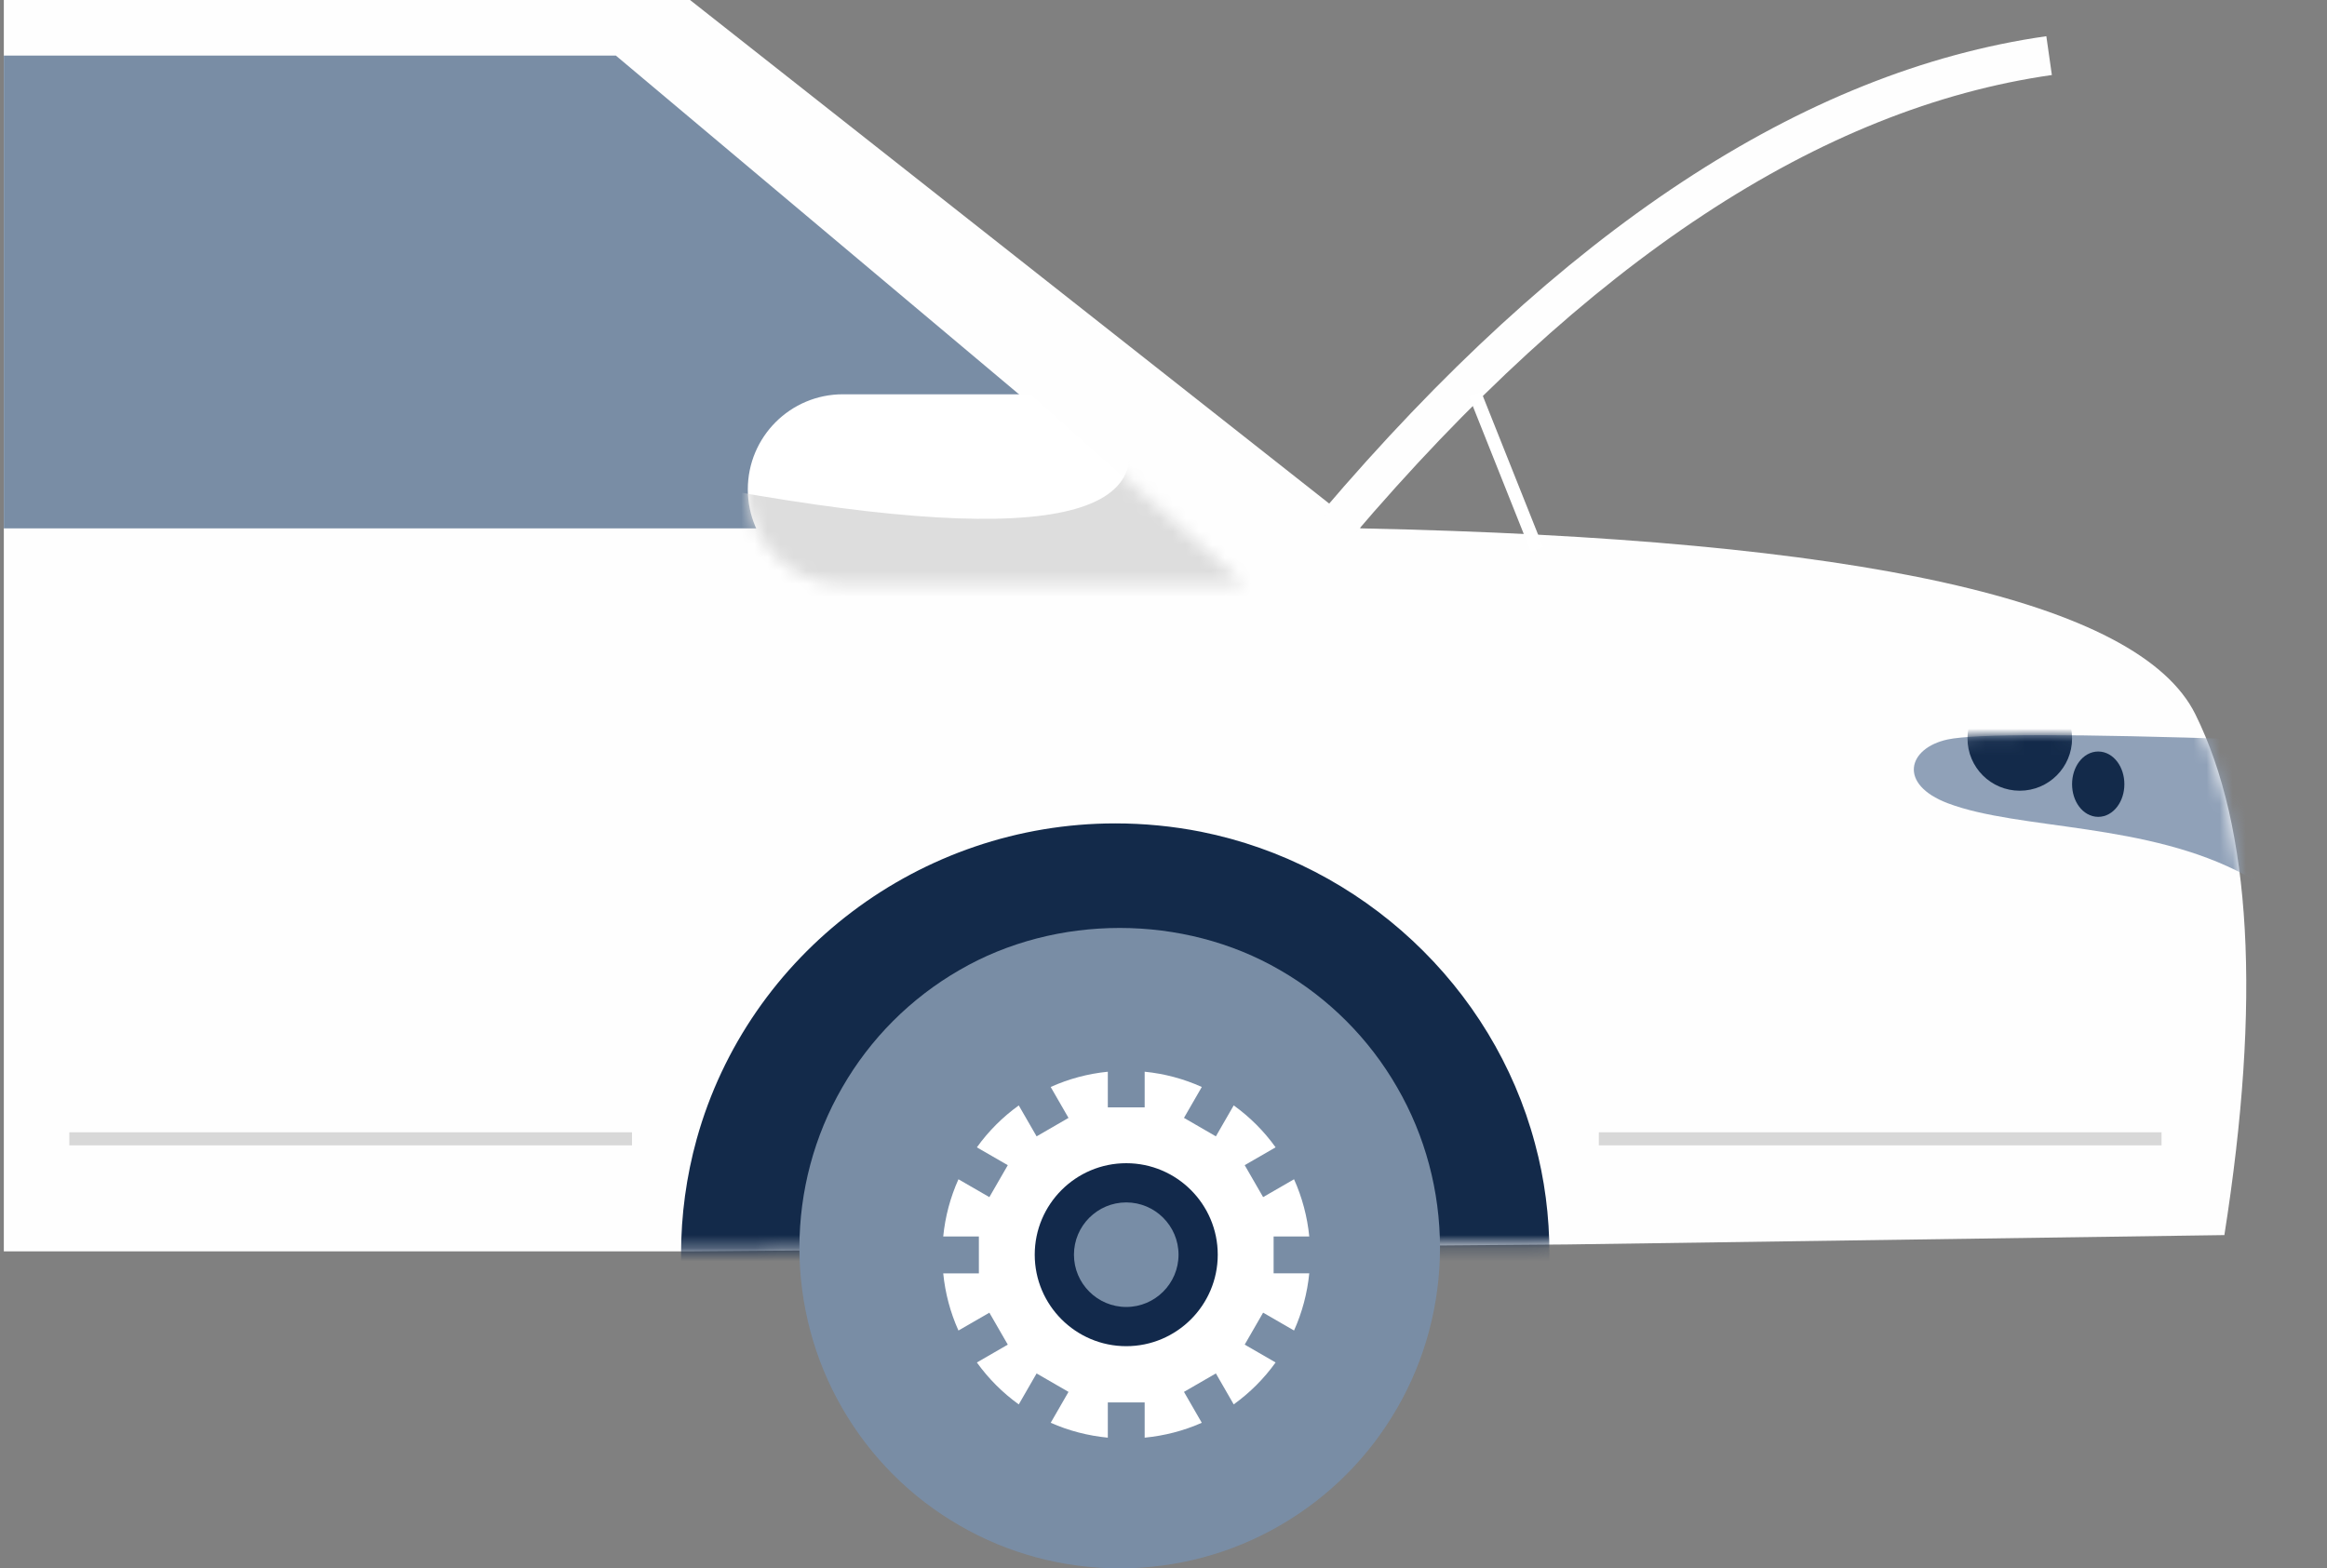
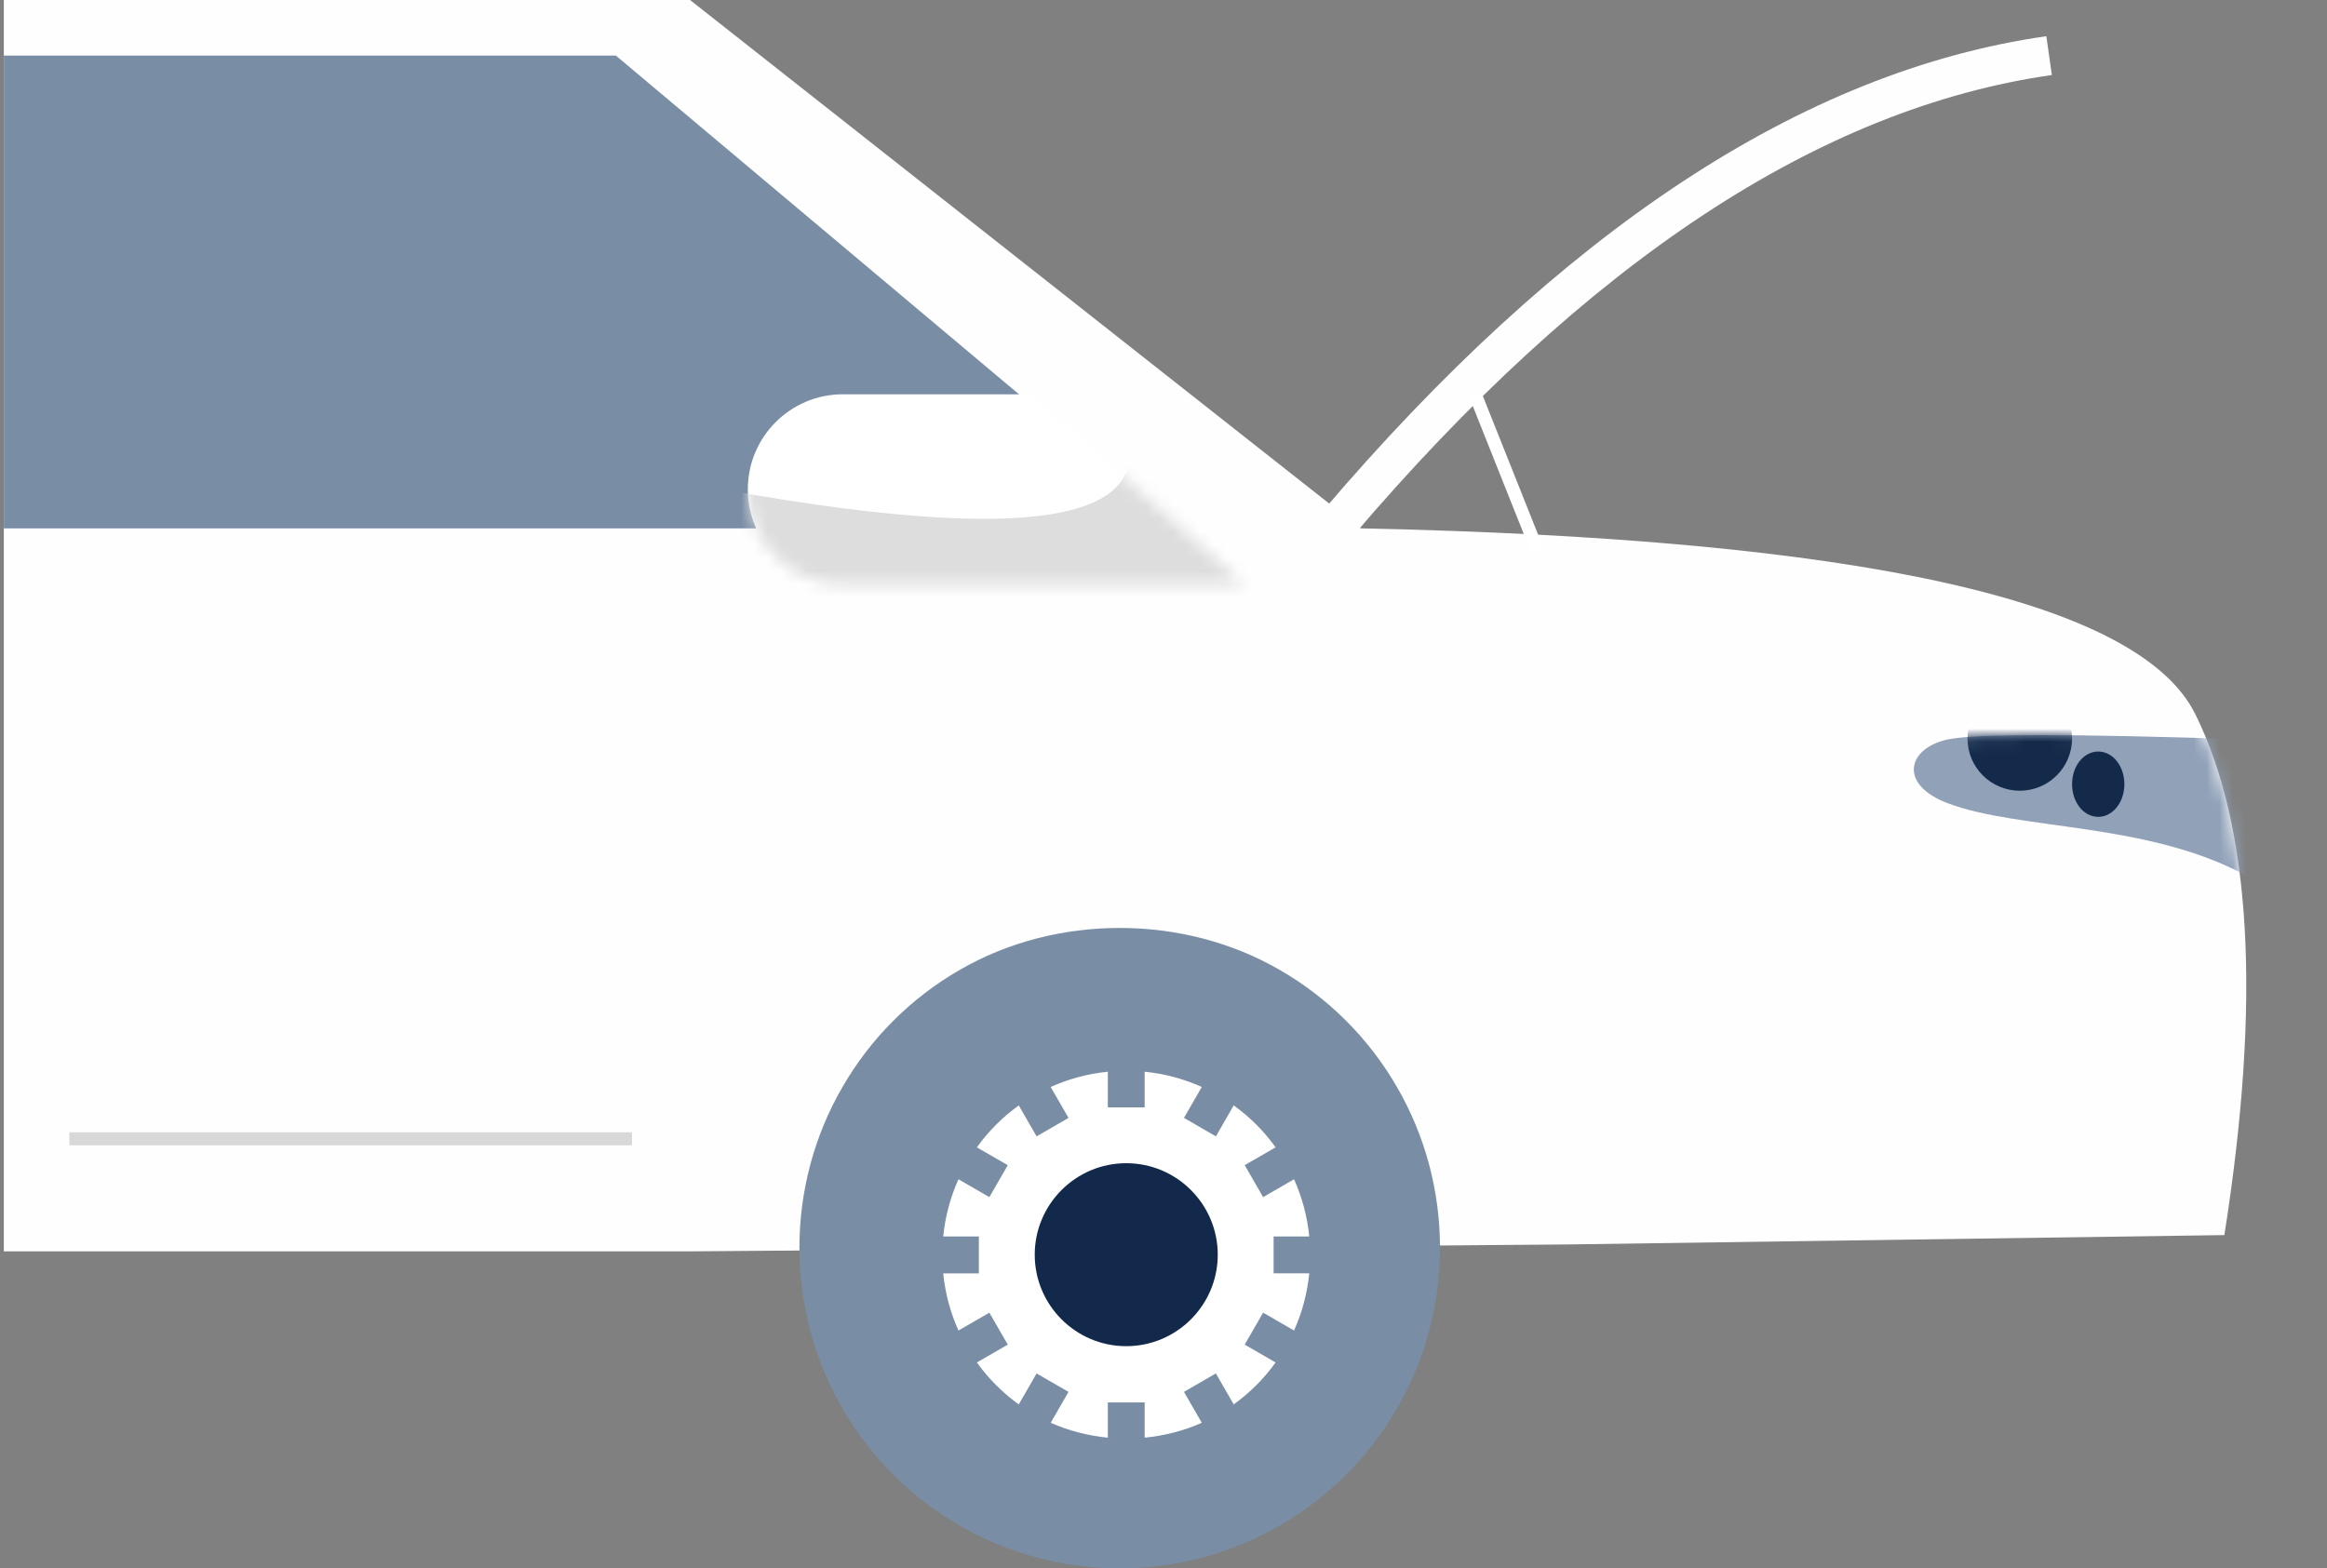
<svg xmlns="http://www.w3.org/2000/svg" xmlns:xlink="http://www.w3.org/1999/xlink" width="178px" height="120px" viewBox="0 0 178 120" version="1.1">
  <rect x="0" y="0" width="178" height="120" fill="#808080" stroke="none" />
  <title>motor vehicle</title>
  <defs>
    <path d="M9.37916411e-13,-1.0658141e-13 L52.492,-1.0658141e-13 L103.79,40.426 C142.052,41.224 163.333,45.964 167.635,54.644 C171.937,63.324 172.678,76.609 169.858,94.5 L119.553,95.217 L52.492,95.745 L9.37916411e-13,95.745 L9.37916411e-13,-1.0658141e-13 Z" id="path-1" />
    <path d="M25.43,0.328 C12.256,-0.109 4.645,-0.109 2.598,0.328 C-0.473,0.985 -1.237,3.758 2.598,5.211 C8.08,7.289 17.868,6.641 25.43,10.752 C30.471,13.493 31.958,15.851 29.891,17.826 L25.43,0.328 Z" id="path-3" />
-     <path d="M21.616,4.54747351e-13 L7.272,4.54747351e-13 C3.256,4.54596947e-13 -4.91849972e-16,3.256 0,7.272 C4.91849972e-16,11.288 3.256,14.544 7.272,14.544 L37.96,14.544 L37.96,14.544 L21.616,4.54747351e-13 Z" id="path-5" />
+     <path d="M21.616,4.54747351e-13 L7.272,4.54747351e-13 C3.256,4.54596947e-13 -4.91849972e-16,3.256 0,7.272 C4.91849972e-16,11.288 3.256,14.544 7.272,14.544 L37.96,14.544 L37.96,14.544 Z" id="path-5" />
  </defs>
  <g id="Office" stroke="none" stroke-width="1" fill="none" fill-rule="evenodd">
    <g id="Find-Other-Ways-We-Can-Help-Icons-compilation-list" transform="translate(-208, -175)">
      <g id="motor-vehicle" transform="translate(208.292, 175)">
        <g id="Group-28" transform="translate(0, -0)">
          <mask id="mask-2" fill="white">
            <use xlink:href="#path-1" />
          </mask>
          <use id="Mask" fill="#FEFEFE" xlink:href="#path-1" />
          <g id="Oval" mask="url(#mask-2)">
            <g transform="translate(146.103, 56.248)">
              <mask id="mask-4" fill="white">
                <use xlink:href="#path-3" />
              </mask>
              <use id="Mask" stroke="none" fill="#90A1B8" fill-rule="evenodd" xlink:href="#path-3" />
              <circle id="Oval" stroke="#132A4A" stroke-width="1" fill="#132A4A" fill-rule="evenodd" mask="url(#mask-4)" cx="8.105" cy="0.252" r="3.5" />
              <ellipse id="Oval" stroke="#132A4A" stroke-width="1" fill="#132A4A" fill-rule="evenodd" mask="url(#mask-4)" cx="14.105" cy="3.752" rx="1.5" ry="2" />
            </g>
          </g>
-           <path d="M51.805,103 L51.805,95.941 C51.805,92.969 52.208,90.012 53,87.155 C56.96,72.934 70.126,63 85.017,63 C87.216,63 89.422,63.214 91.571,63.638 C103.884,66.096 113.914,75.456 117.123,87.494 C117.859,90.202 118.229,93.045 118.229,95.941 L118.229,103" id="Path" fill="#132A4A" mask="url(#mask-2)" />
        </g>
        <path d="M4.50484094e-12,4.255 L46.82,4.255 L83.556,35.129 C84.824,36.195 84.988,38.087 83.922,39.356 C83.352,40.034 82.511,40.426 81.625,40.426 L4.50484094e-12,40.426 L4.50484094e-12,40.426 L4.50484094e-12,4.255 Z" id="Path-13" fill="#798DA5" />
        <path d="M101.952,40.168 C120.119,18.816 138.285,6.845 156.451,4.255" id="Path-14" stroke="#FEFEFE" stroke-width="3" />
        <g id="Path-3" transform="translate(56.911, 30.168)">
          <mask id="mask-6" fill="white">
            <use xlink:href="#path-5" />
          </mask>
          <use id="Mask" fill="#FFFFFF" xlink:href="#path-5" />
          <path d="M28.856,2.538 C31.583,10.542 19.012,11.674 -8.86,5.935 L1.99129602e-12,20.638 L51.042,21.408 C33.523,0.824 26.128,-5.465 28.856,2.538 Z" fill="#DDDDDD" mask="url(#mask-6)" />
        </g>
        <line x1="112.546" y1="30.168" x2="117.276" y2="42.038" id="Path-16" stroke="#FFFFFF" />
        <line x1="5.01" y1="87.135" x2="48.051" y2="87.135" id="Path-17" stroke="#D8D8D8" />
-         <line x1="122.01" y1="87.135" x2="165.051" y2="87.135" id="Path-17" stroke="#D8D8D8" />
        <path d="M97.612,74.22 C90.223,69.925 80.484,69.929 73.112,74.216 C69.38,76.362 66.274,79.472 64.135,83.202 C61.991,86.9 60.858,91.142 60.858,95.47 C60.858,99.795 61.991,104.037 64.131,107.733 C66.277,111.468 69.38,114.575 73.106,116.717 C76.799,118.865 81.036,120 85.358,120 C89.68,120 93.917,118.865 97.604,116.723 C101.336,114.573 104.441,111.465 106.581,107.737 C108.725,104.037 109.858,99.795 109.858,95.47 C109.858,91.142 108.725,86.9 106.585,83.206 C104.441,79.472 101.336,76.362 97.612,74.22" id="Fill-1" fill="#798DA5" />
        <path d="M92.715,105.085 L90.274,106.496 L91.636,108.86 C90.255,109.475 88.778,109.853 87.267,110 L87.267,107.301 L84.449,107.301 L84.449,110 C82.94,109.853 81.463,109.474 80.08,108.86 L81.442,106.497 L79.001,105.086 L77.637,107.455 C76.401,106.565 75.322,105.484 74.432,104.247 L76.797,102.881 L75.388,100.437 L73.023,101.802 C72.402,100.423 72.01,98.948 71.858,97.428 L74.585,97.428 L74.585,94.606 L71.858,94.606 C72.009,93.085 72.402,91.613 73.023,90.23 L75.388,91.596 L76.797,89.151 L74.432,87.787 C75.319,86.55 76.4,85.469 77.637,84.579 L79.001,86.946 L81.442,85.534 L80.078,83.168 C81.456,82.546 82.93,82.152 84.449,82.001 L84.449,84.73 L87.267,84.73 L87.267,82 C88.785,82.15 90.257,82.545 91.638,83.167 L90.274,85.532 L92.715,86.945 L94.079,84.577 C95.315,85.466 96.394,86.547 97.283,87.785 L94.919,89.15 L96.328,91.594 L98.693,90.229 C99.314,91.61 99.706,93.083 99.858,94.605 L97.131,94.605 L97.131,97.426 L99.858,97.426 C99.707,98.946 99.314,100.42 98.693,101.801 L96.328,100.435 L94.919,102.88 L97.283,104.246 C96.397,105.483 95.316,106.562 94.079,107.454 L92.715,105.085 Z" id="Path" fill="#FFFFFF" />
        <path d="M85.858,89 C81.998,89 78.858,92.14 78.858,96 C78.858,99.86 81.998,103 85.858,103 C89.718,103 92.858,99.86 92.858,96 C92.858,92.14 89.718,89 85.858,89" id="Path" fill="#12294B" />
-         <path d="M85.858,100 C83.653,100 81.858,98.205 81.858,96 C81.858,93.795 83.653,92 85.858,92 C88.063,92 89.858,93.795 89.858,96 C89.858,98.205 88.063,100 85.858,100" id="Path" fill="#788DA6" />
      </g>
    </g>
  </g>
</svg>